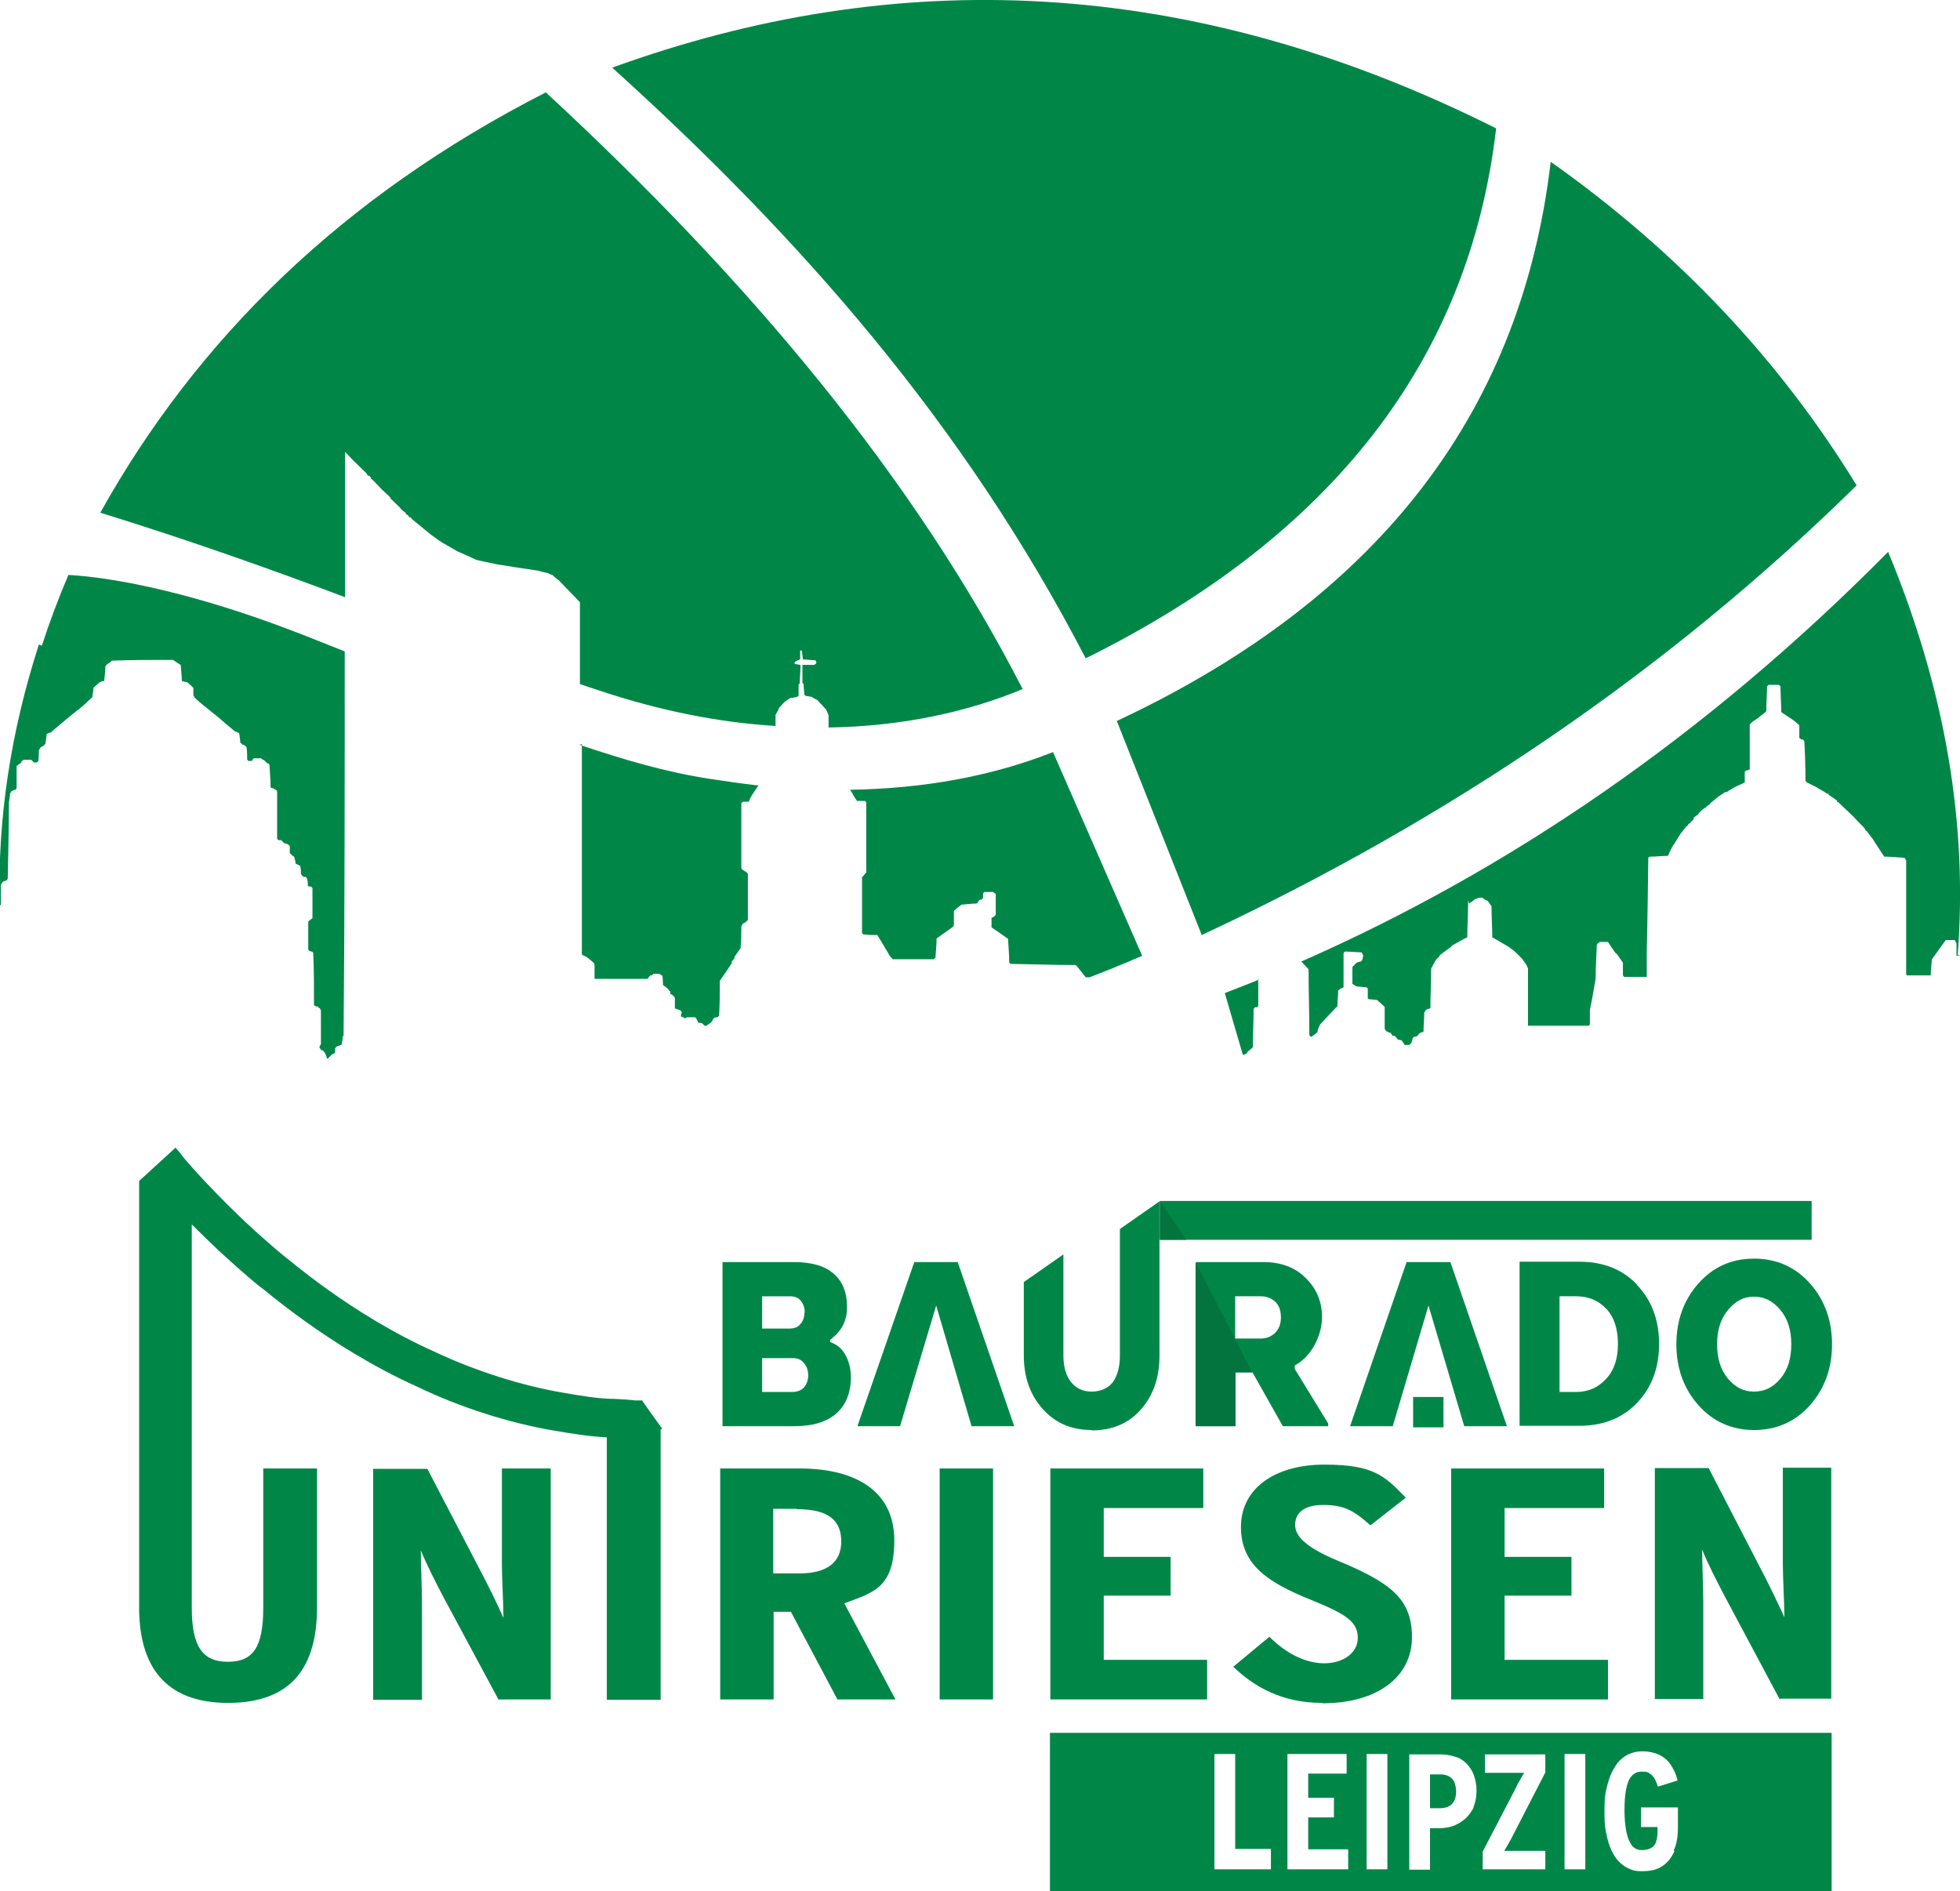
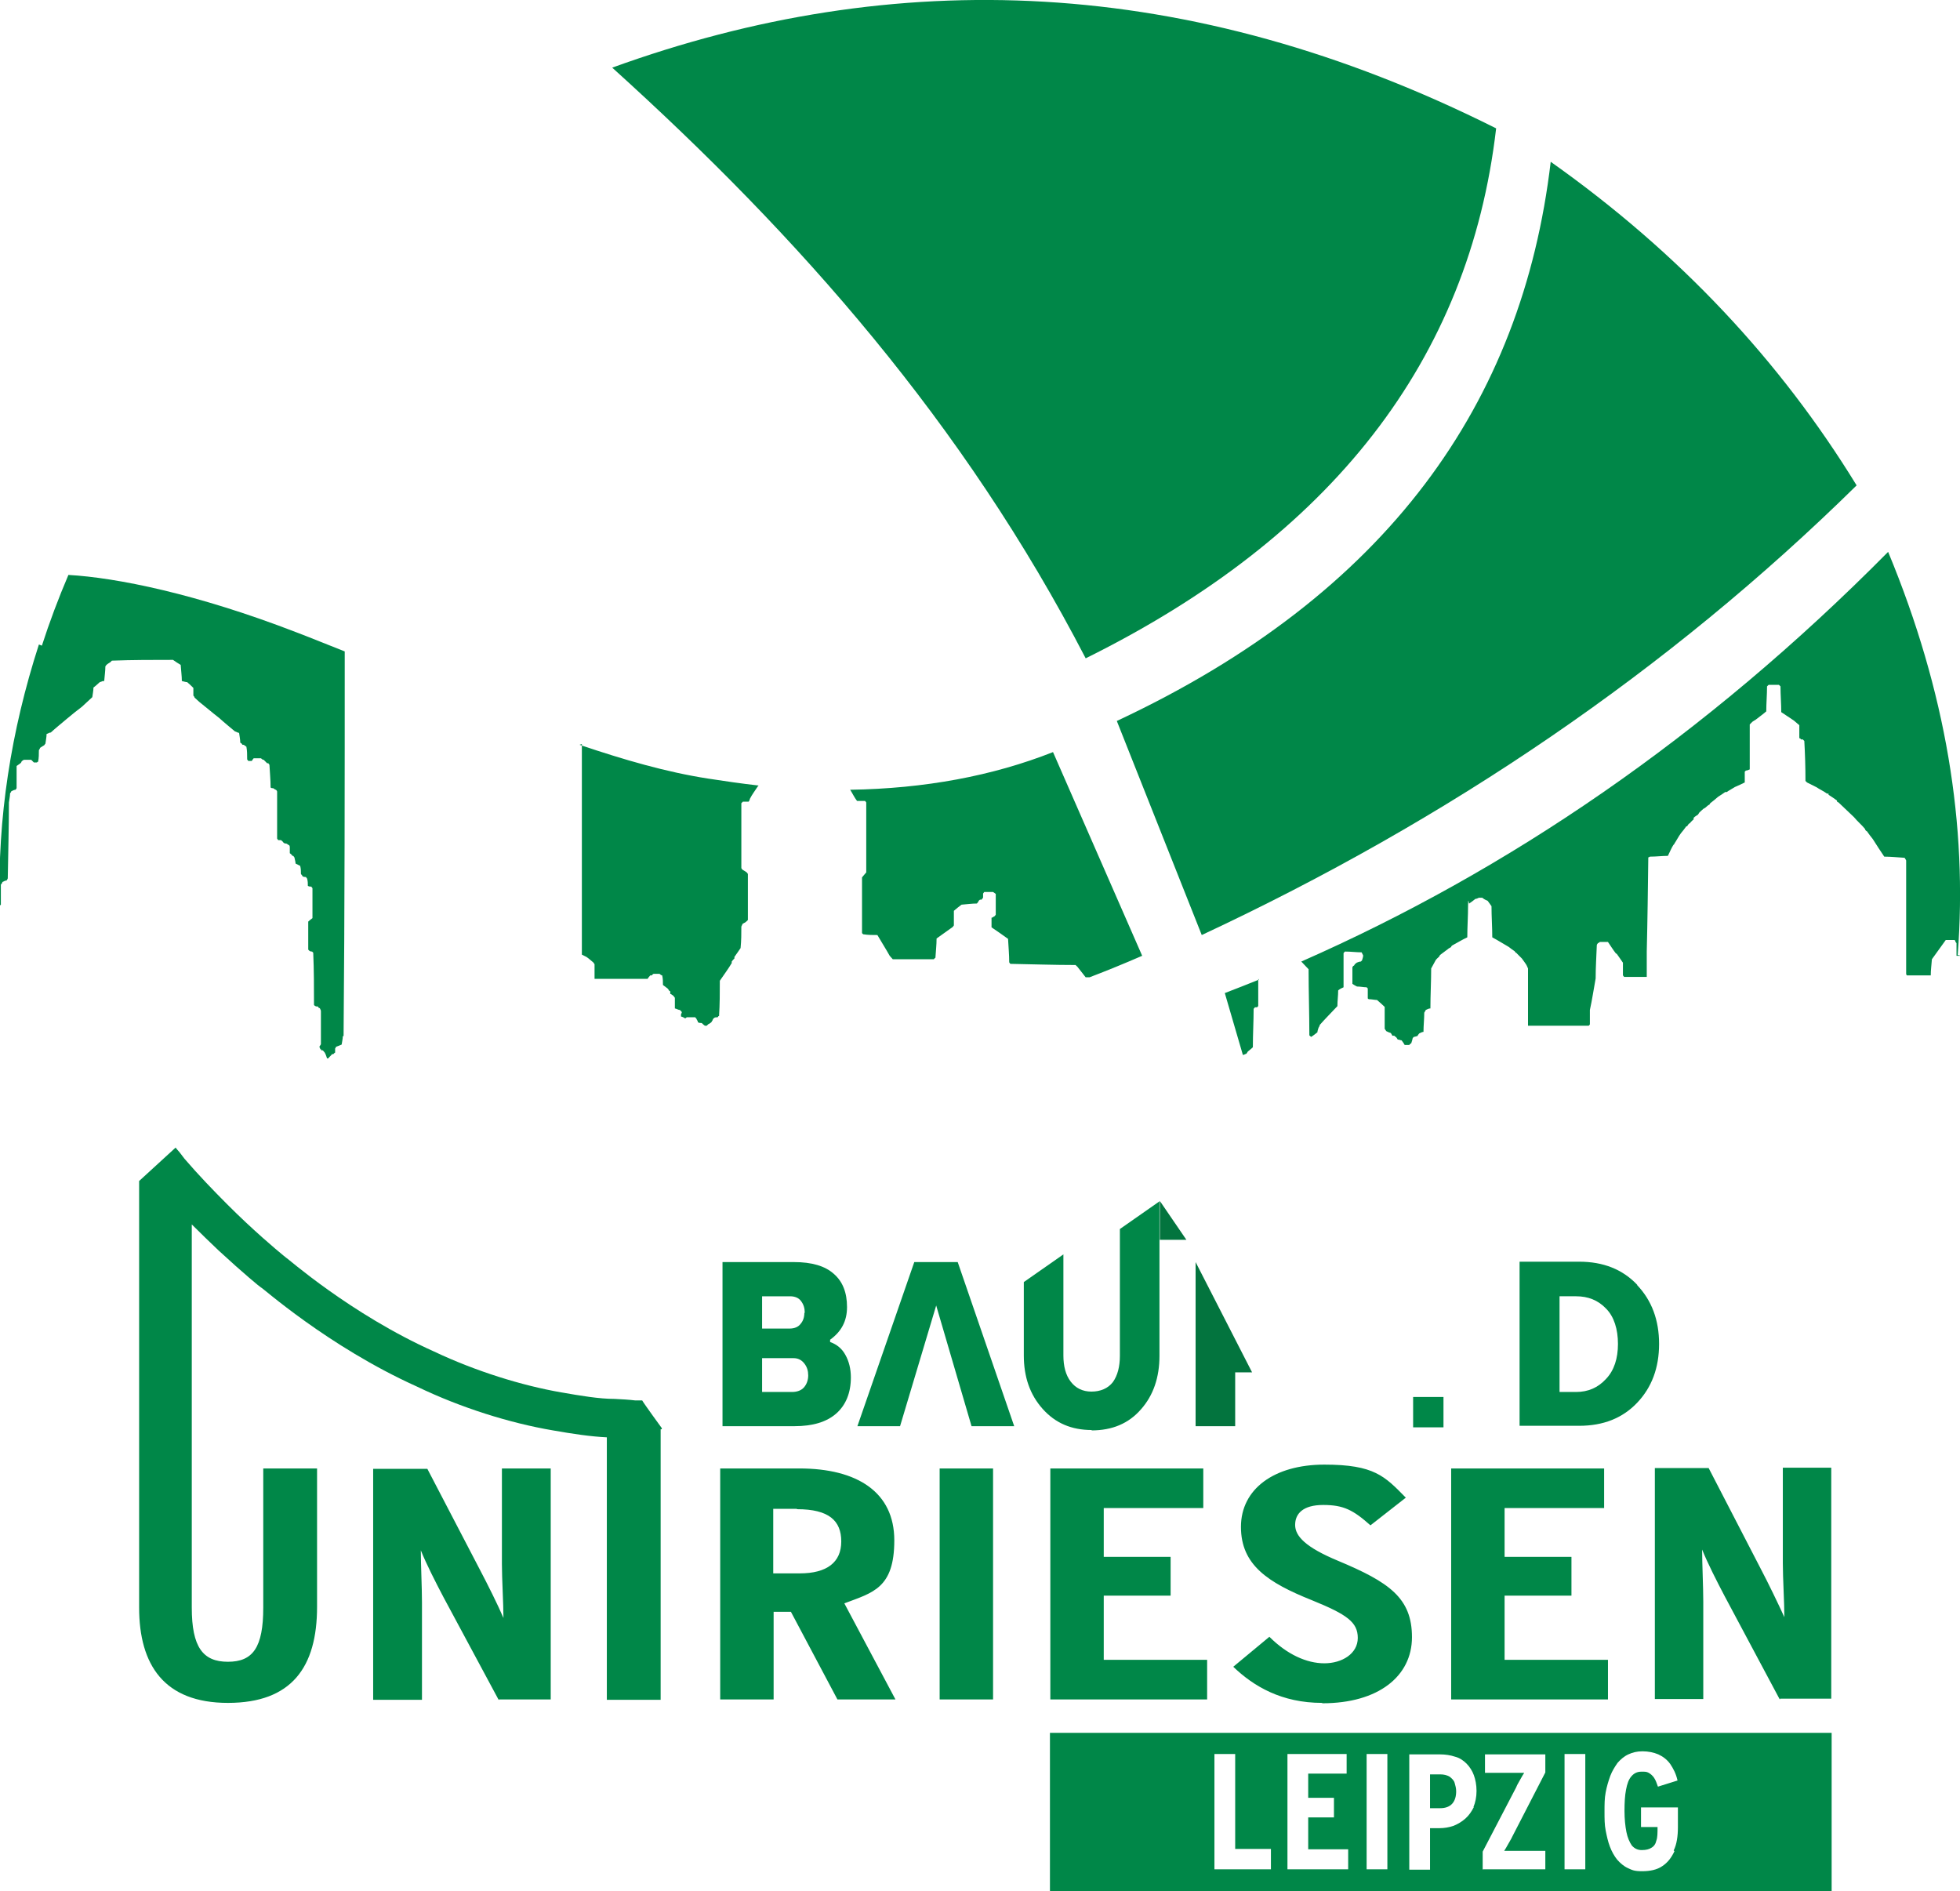
<svg xmlns="http://www.w3.org/2000/svg" id="Ebene_1" version="1.1" viewBox="0 0 510 492.1">
  <defs>
    <style>
      .st0 {
        fill: #03743e;
      }

      .st1, .st2 {
        fill: #008748;
      }

      .st2 {
        fill-rule: evenodd;
      }
    </style>
  </defs>
  <path class="st2" d="M377.2,462.3c-.7-.4-1.5-.6-2.5-.6h-2.6v8.8h2.7c1.3,0,2.4-.4,3.1-1.2.7-.8,1-1.9,1-3.2h0c0-.8-.2-1.5-.4-2.2s-.8-1.2-1.3-1.6h0Z" />
  <path class="st2" d="M273.2,450.9v41.2h203.4v-41.2h-203.4,0ZM330.7,486.4h-14.7v-30h5.4v24.7h9.3v5.2h0ZM350.8,486.4h-15.8v-30h15.4v5.1h-10v6.3h6.7v5.1h-6.7v8.3h10.4v5.1ZM361,486.4h-5.4v-30h5.4v30ZM383.5,470.2c-.6,1.2-1.3,2.2-2.2,3s-1.9,1.4-3.1,1.9c-1.2.4-2.4.6-3.7.6h-2.4v10.8h-5.4v-30h8c1.4,0,2.7.2,3.9.6,1.2.3,2.2,1,3,1.8.8.8,1.5,1.9,1.9,3s.7,2.5.7,4.1h0c0,1.6-.3,3-.8,4.2h0ZM385.8,486.5v-4.7l8.7-16.7c.3-.8.8-1.5,1.1-2.1s.7-1.2,1-1.7h-10.2v-4.8h15.7v4.7l-8.6,16.7c-.3.7-.8,1.4-1.1,2s-.7,1.2-1,1.7h10.7v4.8h-16.2ZM412.5,486.4h-5.4v-30h5.4v30ZM435.7,481.7c-.8,1.7-1.8,3-3.2,3.9-1.3.9-3.1,1.3-5.2,1.3s-2.6-.3-3.7-.8c-1.1-.5-2-1.3-2.8-2.2-.8-1-1.4-2.1-1.9-3.4s-.8-2.7-1.1-4.2c-.3-1.5-.3-3.1-.3-4.9s0-3.5.3-5c.3-1.6.7-2.9,1.2-4.3.5-1.3,1.2-2.4,1.9-3.4.8-.9,1.7-1.7,2.8-2.2s2.2-.8,3.7-.8,2.9.3,4.1.8c1.3.6,2.3,1.4,3.1,2.5.8,1.2,1.5,2.5,1.9,4.3l-5.1,1.6c-.3-.9-.6-1.7-1-2.3s-.9-1-1.4-1.3c-.6-.3-.8-.3-1.9-.3s-1.9.4-2.6,1.2c-.7.8-1.1,1.9-1.4,3.5-.3,1.5-.4,3.4-.4,5.5s.2,4,.5,5.5c.3,1.5.8,2.6,1.4,3.5.7.8,1.5,1.2,2.6,1.2s1.9-.2,2.5-.6c.7-.4,1.1-1,1.3-1.9.3-.8.3-2,.3-3.5h-4.3v-5.1h9.6v5.1h0c0,2.4-.3,4.5-1.1,6.1h0Z" />
  <path class="st2" d="M172.2,371.9v-.3s-4.6-6.3-5.1-7.2h-1.8c-1.6-.2-3.4-.3-5.4-.4-4,0-8.7-.8-13.9-1.7-10.3-1.8-22.2-5.5-33-10.6-21.9-9.8-38.5-24.6-38.5-24.4,0,0-4.3-3.4-10.5-9.2-3.1-2.9-6.6-6.4-10.4-10.4-1.9-2-3.7-4-5.6-6.2l-1.3-1.7-.7-.8-.3-.4h0l-9.5,8.7v111c0,14.9,6.5,24.8,23.1,24.8s23.2-9.3,23.2-25v-36h-14v36.2c0,10.4-2.7,14.1-9.2,14.1s-9.4-3.8-9.4-14.1v-3.2h0v-96.5c2.5,2.5,4.9,4.8,7,6.8,6.5,6,10.9,9.6,11,9.6,0-.3,17.3,15.3,40.6,25.8,11.4,5.5,24.2,9.5,35.4,11.4,5.1.9,9.8,1.6,14,1.8v68.3h14v-70.4h.2ZM129.8,442.4l-14.4-26.8c-2-3.8-4.5-8.7-5.9-12.2,0,3.7.3,9.8.3,13.6v25.3h-12.7v-60.1h14.1l13.7,26.3c1.9,3.6,4.7,9.2,6.1,12.5,0-3.7-.4-10.2-.4-14v-24.9h12.7v60.1h-13.5ZM463.1,442.2l-14.3-26.8c-2-3.8-4.5-8.7-5.9-12.2,0,3.7.3,9.8.3,13.6v25.3h-12.6v-60.1h14l13.6,26.3c1.9,3.6,4.6,9.2,6.1,12.5,0-3.7-.4-10.2-.4-14v-24.9h12.6v60.1h-13.3ZM377.6,442.2v-60.1h39.8v10.3h-25.9v12.7h17.4v10.1h-17.4v16.7h26.9v10.3h-40.8ZM344,443.1c-10.5,0-17.8-4.3-23.1-9.4l9.4-7.8c4.6,4.6,9.7,6.9,14.3,6.9s8.7-2.5,8.7-6.6-2.8-6.1-11.9-9.8c-11.5-4.6-18.5-9.2-18.5-19.1s8.7-16.2,21.7-16.2,15.7,3,21.2,8.6l-9.2,7.2c-4.5-4-7-5.3-12.3-5.3s-7.3,2.3-7.3,5.2,2.7,5.8,11.1,9.3c13.4,5.6,19.3,9.7,19.3,19.9s-8.8,17.2-23.3,17.2h0ZM273.3,442.2v-60.1h39.8v10.3h-25.9v12.7h17.4v10.1h-17.4v16.7h26.9v10.3h-40.8ZM244.5,382.1h13.9v60.1h-13.9v-60.1ZM217.9,442.2l-12.1-22.8h-4.5v22.8h-13.9v-60.1h20.6c15.1,0,24.7,6.2,24.7,18.7s-5.6,13.6-13,16.4l13.3,25h-15.1ZM207.3,392.6h-6.1v16.8h6.9c7.1,0,10.8-2.9,10.8-8.3s-3.2-8.4-11.5-8.4" />
-   <path class="st2" d="M142.1,24c-53.3,27.2-90.9,64.4-116,109.4,22.9,7.1,44.1,14.6,63.7,22v-37.8c.7.7,1.3,1.3,1.9,2,1.2,1.2,2.4,2.3,3.6,3.5.2.3.3.5.5.7h.3c.2.2.3.4.4.4v.3c.3.3.5.4.7.6.8.8,1.6,1.7,2.3,2.4.7.7,1.5,1.3,2.1,2v.2c.8.7,1.5,1.5,2.2,2.1.3.3.4.5.6.7.4.4.8.7,1.2,1v.2c.3.2.5.4.7.5,0,.2.2.3.2.4h.3c.2.2.3.4.3.4,1.7,1.4,3.3,2.7,5,4.1,1,.7,2,1.5,3,2.1,1.4.8,2.8,1.6,4,2.3,1.7.7,3.3,1.5,4.9,2.2,1.7.4,3.3.7,5.1,1.1,3.7.6,7.4,1.2,11,1.7.8.3,1.6.4,2.4.6.4.2.8.4,1.2.5.6.5,1.1,1,1.7,1.4,1.9,2,3.7,3.8,5.5,5.7v21.3c1.7.6,3.3,1.1,4.8,1.6,16.1,5.4,31.5,8.4,46.1,9.3v-2.9c.3-.6.7-1.1.9-1.8.6-.6,1-1.1,1.5-1.6.6-.4,1-.7,1.5-1,.7,0,1.2-.2,1.8-.3l.3-.3v-2.9s.2-.2.3-.2c0-1.7.2-3.3.2-4.9-.5,0-.9-.2-1.4-.2,0,0-.2-.2-.2-.3.2-.2.3-.4.3-.4.4-.2.8-.4,1.2-.5v-2.2l.2-.2s.2.2.3.2c0,.7.2,1.5.2,2.2,1.1,0,2.2.2,3.3.2,0,.2.2.4.2.4v.4c-.3.2-.4.4-.6.4h-3v4.7l.3.3c0,1,.2,2,.2,2.9h.3v.2c.6,0,1.1.2,1.6.2.5.4.9.6,1.4.8.4.4.8.8,1.1,1.2.2,0,.3.2.3.2,0,.2.2.3.2.4h.2c0,.2.2.3.2.4,0,0,.2.2.3.2.3.6.5,1.1.7,1.6v3.2c19-.3,36.1-4,50.5-10-28.2-55-71.1-106.3-124-155.2" />
  <path class="st2" d="M10.9,168c2-6.2,4.3-12.3,6.9-18.4,12.5.7,33.4,4.9,59.5,15,4.2,1.6,8.3,3.3,12.4,4.9,0,33.4,0,66.7-.3,100.1h-.2c0,.7-.2,1.5-.3,2.2-.5.2-.9.4-1.5.6,0,0,0,.3-.2.4v1.1c-.2,0-.3.3-.5.4h-.3c-.3.4-.7.7-1,1.1h-.3c-.2-.5-.3-1-.6-1.5-.2-.2-.3-.4-.5-.6h-.4v-.2s-.2,0-.3-.2c0,0,0-.3-.2-.4,0-.3.3-.5.4-.8v-8.6c0-.3-.2-.5-.3-.8h-.2s-.2-.3-.3-.4c-.3,0-.5,0-.8-.2l-.2-.2c0-4.5,0-9-.2-13.6,0,0-.2-.2-.3-.3-.2,0-.4,0-.7-.2,0,0-.2-.2-.3-.3v-7.3c.3-.3.7-.6,1.1-.9v-7.8s-.2-.2-.3-.4c-.3,0-.6,0-.9-.2,0-.6,0-1.2-.2-1.9,0,0-.2-.2-.3-.4-.3,0-.6,0-.9-.2,0-.2-.3-.4-.4-.6,0-.7,0-1.4-.2-2.1-.4-.2-.8-.4-1.2-.6,0-.5-.2-1-.3-1.6,0,0-.2-.3-.3-.4h-.2c-.2-.3-.4-.5-.7-.7v-1.5c0-.2,0-.4-.2-.6-.2,0-.4-.3-.7-.4-.2,0-.4,0-.7-.2-.2-.3-.4-.5-.7-.7h-.7s-.2-.2-.3-.4v-12.2c0-.2-.2-.4-.3-.5-.2,0-.4-.2-.7-.4-.3,0-.5,0-.7-.2,0-2-.2-3.9-.3-5.9,0,0-.2-.3-.3-.4h-.3c-.3-.3-.6-.6-.9-.9-.3,0-.5-.2-.7-.4h-1.9c-.2.2-.3.4-.5.7h-.9s-.2-.3-.3-.4v-.3c0-1,0-2-.2-3-.3-.2-.5-.4-.7-.5h-.3s-.2-.2-.3-.4c0,0-.2,0-.3-.2,0-.8-.2-1.7-.3-2.5-.3,0-.7-.3-1.1-.4-1.4-1.2-2.8-2.3-4.1-3.5-1.7-1.3-3.3-2.7-5.2-4.2-.4-.4-.8-.7-1.2-1.1,0-.2-.2-.4-.3-.5v-2c-.5-.5-1-1-1.6-1.5-.4,0-.9-.2-1.4-.3,0-1.3-.2-2.7-.3-4.2-.7-.4-1.3-.8-2-1.3-5.2,0-10.6,0-15.9.2,0,0-.3.3-.4.4-.3.2-.7.4-1,.7,0,0-.2.2-.3.4,0,1.2-.2,2.5-.3,3.8-.3,0-.5,0-.8.2-.3,0-.5.2-.7.4-.4.4-.8.7-1.3,1.1,0,.8-.2,1.7-.3,2.5-.9.8-1.8,1.7-2.7,2.5-1.3,1-2.6,2-4,3.2-1.4,1.2-2.8,2.3-4.1,3.5-.3,0-.7.2-1.1.4,0,.8-.2,1.7-.3,2.5,0,0-.2.2-.3.4-.3.2-.7.4-1.1.7,0,.2-.2.4-.3.6,0,1,0,2-.2,3,0,0-.2,0-.3.2h-.8c-.3-.3-.5-.5-.7-.7h-1.8c-.3,0-.5.3-.7.4,0,0,0,.2-.2.4-.3.3-.7.5-1.1.8v5.7c0,.2-.2.4-.3.5-.3,0-.7.2-1.1.4,0,.2-.2.4-.3.5,0,.7-.2,1.6-.3,2.4,0,6.6-.2,13.1-.3,19.7,0,.2-.2.4-.3.6-.3,0-.7.2-1.1.4,0,.3-.3.5-.4.7v5.2c-.3.3-.7.5-1,.7h0l.7-.3h0c-.6-22.8,2.9-45.5,10.2-68.1M151.1,193.9c11.3,3.8,22.2,7,33.2,8.7,4.5.7,8.7,1.3,13.1,1.8l-.2.2c-.7,1.1-1.5,2.1-2.1,3.3,0,.3-.2.5-.3.7h-1.5l-.4.4v16.8c0,.2.2.4.3.5.3.2.7.4,1.1.7,0,0,.2.3.3.4v12c-.3.3-.5.5-.8.7-.2,0-.3.2-.6.3,0,.2-.2.4-.3.7,0,1.9,0,3.6-.2,5.6-.5.7-1,1.5-1.6,2.3v.4c-.3.3-.5.5-.7.8v.4c-.9,1.5-2,3-3.1,4.6,0,3.1,0,6.1-.2,9.2h-.2s0,.2-.2.3c-.3,0-.7,0-.9.2l-.3.3c0,.3-.3.5-.4.8-.3.2-.5.4-.8.5l-.4.4h-.5c-.3-.2-.5-.4-.8-.7-.3,0-.7,0-1-.2,0-.3-.2-.5-.3-.7,0-.2-.3-.4-.4-.6h-2.2s-.3.2-.4.3c-.3-.2-.7-.4-1.1-.5v-.4c0-.2,0-.4.2-.5,0-.2,0-.4-.2-.5l-.3-.3c-.4,0-.8-.3-1.3-.4v-2.7c0-.2-.3-.4-.4-.6-.3-.2-.5-.4-.8-.5v-.7h-.2c-.2-.3-.3-.5-.5-.7-.4-.3-.8-.6-1.2-.9,0-.8,0-1.7-.2-2.5-.3,0-.5-.3-.7-.4h-1.5c-.2,0-.3.2-.5.4h-.4c-.3.3-.5.6-.7.9h-13.8v-3.8c-.2-.3-.3-.5-.6-.7-.5-.4-.9-.8-1.5-1.2-.4-.2-.8-.4-1.2-.6v-54.8h0l-.6.2h0ZM221.2,205.5c19.4-.3,37.1-3.6,52.8-9.8l23.2,53c-4.6,2-9,3.8-13.7,5.6h-1c-.7-.9-1.5-1.9-2.2-2.8,0,0-.3-.2-.4-.4-5.7,0-11.3-.2-17-.3,0,0-.2-.2-.3-.4,0-2-.2-4.1-.3-6.1-1.4-1-2.8-2-4.3-3v-2.5c.3,0,.5-.3.8-.4,0,0,.2-.2.3-.4v-5.4c-.3-.2-.5-.4-.7-.5h-2.3s-.2.3-.3.4v1c0,.2-.3.4-.4.6h-.4s-.3.2-.4.4c0,.2-.3.4-.4.6-1.3,0-2.7.2-4,.3-.7.5-1.3,1-2,1.6v3.8s-.2.3-.3.4c-1.4,1-2.8,2-4.2,3,0,1.7-.2,3.3-.3,5,0,0-.3.2-.4.4h-10.7c-.3-.3-.5-.6-.8-.9-1-1.8-2.1-3.5-3.2-5.4-1.2,0-2.4,0-3.7-.2l-.3-.3v-14.5c.3-.4.7-.8,1.1-1.3v-18.2s-.2-.3-.3-.4h-2.1c-.7-.9-1.2-2-1.9-3.1" />
  <path class="st2" d="M509.4,248.5c2.6-33.6-3-68.5-18.1-104.9-47.9,48.4-99.1,83-152.7,106.6.7.7,1.2,1.3,1.9,2,0,5.8.2,11.4.2,17.2.2.2.3.3.5.4.6-.4,1.1-.8,1.6-1.2,0-.4.2-.8.3-1.2.2-.3.3-.5.3-.7,1.5-1.7,3.1-3.3,4.6-4.9,0-1.4.2-2.7.2-4.1.5-.4.9-.6,1.4-.8v-8.9c.2-.2.3-.4.4-.4,1.5,0,2.9.2,4.3.2.2.4.3.6.4.8,0,.5-.2.9-.3,1.3l-.3.3c-.4,0-.8.2-1.1.3-.2.2-.3.3-.5.4,0,.2-.2.3-.2.4h-.2c0,.2-.2.3-.2.4v4.3c.4.3.8.5,1.2.7.9,0,1.7.2,2.5.2l.3.3v2.6s.2.2.3.2c.7,0,1.5.2,2.1.2.7.6,1.4,1.2,2,1.8v5.7c.2.3.3.4.4.6.4.2.8.4,1.2.5.2.3.3.5.4.7h.5c.2.2.3.3.5.4.2.3.3.4.4.6.4,0,.7.2,1,.2.3.4.6.8.8,1.2h1.2c.2-.2.3-.4.5-.4.2-.5.3-1,.4-1.4l.3-.3c.3,0,.7-.2.9-.2.2-.3.3-.5.5-.7.4-.2.8-.4,1.1-.4,0-1.7.2-3.3.2-5,.2-.3.3-.5.4-.7.4-.2.8-.4,1.2-.4,0-3.5.2-7,.2-10.4.4-.7.8-1.5,1.2-2.2.3-.4.7-.7.9-.9,0-.2.2-.3.2-.4.7-.5,1.3-1,2-1.5.3-.3.7-.4.9-.6,0-.2.2-.3.3-.4,1.3-.7,2.6-1.5,3.9-2.1,0-2.7.2-5.5.2-8.2s.2-.4.3-.6c.6-.4,1.1-.8,1.6-1.2.3,0,.7-.2.9-.3h.9c.5.4.9.6,1.4.8.4.5.7,1,1,1.4,0,2.7.2,5.4.2,8.1,1.5.8,2.9,1.7,4.3,2.5.5.4.9.7,1.5,1.1.2.2.3.4.3.4.2,0,.3.2.4.3.4.4.8.8,1.2,1.2.4.5.7,1,1,1.4s.4.8.6,1.2v14.9h15.8c.2-.2.3-.3.3-.4v-3.7c.6-2.7,1-5.5,1.5-8.2,0-2.9.2-5.8.3-8.6,0-.3.2-.4.3-.6.2,0,.3-.2.5-.3h2.1c.7,1,1.3,2,2,2.9,0,0,.2.2.3.2.6.8,1.1,1.6,1.6,2.3v3.3c.2.2.3.4.3.4h5.9v-6.6c.2-8.2.3-16.4.4-24.5.2,0,.3-.2.5-.2,1.6,0,3.1-.2,4.6-.2.5-1,.9-2,1.4-2.8.2-.2.3-.3.3-.4.6-.9,1.1-1.9,1.7-2.7.5-.6.9-1.1,1.4-1.8h.2c.2-.3.3-.5.5-.7.2,0,.3-.2.3-.2.3-.4.7-.7.9-.9v-.4c.4-.4.8-.6,1.1-.8.2-.3.3-.4.4-.6.4-.4.8-.7,1.1-1,.2,0,.3-.2.4-.2.4-.4.8-.7,1.2-.9v-.2c.8-.6,1.5-1.2,2.2-1.8.7-.4,1.2-.8,1.8-1.2h.4c.7-.5,1.5-.9,2.1-1.3.9-.4,1.8-.8,2.6-1.2v-2.8l.3-.3c.4,0,.7-.2,1-.3v-11.7l.7-.7c.3-.2.6-.4.8-.5.9-.7,2-1.5,2.8-2.2,0-2.1.2-4.3.2-6.5.2-.2.3-.3.4-.4h2.7c.2.2.3.3.4.4,0,2.2.2,4.5.2,6.7,1.1.7,2.2,1.5,3.3,2.2.5.4.9.8,1.4,1.2v3.4h.2s.2.2.2.3h.5c.2.2.3.3.4.4.2,3.5.3,7,.3,10.4.2.2.3.3.4.4.8.4,1.6.8,2.4,1.2.9.6,2,1.1,2.8,1.7h.4v.3c.8.5,1.5,1,2.2,1.5v.3c.2,0,.3.2.4.2,1.4,1.3,2.7,2.6,4,3.8.9,1.1,2,2,2.9,3.1,0,.2.2.4.2.4,0,0,.2.2.3.2.5.7.9,1.3,1.5,2,1,1.6,2,3.1,3,4.6,1.8,0,3.5.2,5.3.3.2.3.3.5.4.7v29.5c0,.2.2.4.2.4h6.2c0-1.4.2-2.8.3-4.2,1.2-1.7,2.4-3.3,3.6-5h2.2c.2,0,.3.2.3.3,0,.2.2.4.3.5v3.3h1.3,0ZM327.6,254.9c-3,1.2-6,2.4-8.9,3.5l4.7,16.1h0c.3,0,.7-.3.9-.3.2-.3.3-.4.4-.6.5-.4.9-.7,1.3-1.1,0-3.4.2-6.7.2-10,.2-.2.3-.3.3-.4h.6c.2-.2.3-.3.3-.4v-7" />
  <path class="st2" d="M403.5,42.1c-7.4,62.8-42.4,112.5-112.9,145.5l22.1,55.7c64.2-30,121.3-68.7,170.4-117-19.8-32.3-46.1-60.5-79.6-84.2" />
  <path class="st2" d="M159.3,17.6c48.7,44,91.5,92.5,123.2,153.7,64-31.7,99.8-77.6,106.8-137.9C309.1-6.8,232.7-9,159.3,17.6" />
  <rect class="st1" x="367.7" y="363.5" width="7.9" height="7.9" />
  <g>
    <path class="st1" d="M221.4,358.4c0,4-1.3,7.2-3.8,9.4-2.5,2.2-6.1,3.3-10.9,3.3h-18.7v-42.7h18.6c4.6,0,8.1,1,10.4,3.1,2.3,2,3.4,4.9,3.4,8.6s-1.5,6.4-4.4,8.5v.6c1.7.6,3.1,1.7,4,3.4.9,1.6,1.4,3.6,1.4,5.8M209.4,341.6c0-1.2-.3-2.2-1-3.1-.6-.8-1.6-1.2-2.8-1.2h-7.3v8.4h7.1c1.3,0,2.3-.4,2.9-1.2.7-.8,1-1.8,1-2.9M206.4,353.4h-8.1v8.8h7.8c1.3,0,2.4-.4,3.1-1.2.7-.8,1.1-1.9,1.1-3.1s-.3-2.2-1-3.1c-.7-.9-1.6-1.4-2.8-1.4" />
    <polygon class="st1" points="249.2 328.4 263.9 371.1 252.8 371.1 243.6 339.7 234.2 371.1 223.1 371.1 237.9 328.4 249.2 328.4" />
-     <polygon class="st1" points="377.4 328.4 392.1 371.1 381 371.1 371.7 339.7 362.4 371.1 351.3 371.1 366 328.4 377.4 328.4" />
    <path class="st1" d="M284.1,372.1c-5.3,0-9.5-1.8-12.8-5.5-3.3-3.7-4.9-8.3-4.9-13.9v-19.1l10.3-7.2v26.3c0,2.8.6,5.1,1.9,6.8,1.3,1.7,3.1,2.6,5.4,2.6s4.3-.8,5.6-2.5c1.2-1.7,1.8-4,1.8-6.8v-33l10.3-7.2v40.2c0,5.6-1.6,10.3-4.8,13.9-3.2,3.7-7.5,5.5-12.9,5.5" />
-     <path class="st1" d="M311.1,328.4h17.7c4.4,0,8.1,1.3,10.9,4.1,2.8,2.7,4.3,6.1,4.3,10.3s-2.4,10-7.1,12.5v.9l8.7,14.2v.7h-11.8l-7.9-14h-4.4v14h-10.3v-42.7ZM333.3,342.8c0-1.8-.5-3.2-1.5-4.1-1-.9-2.2-1.4-3.8-1.4h-6.6v11h6.6c1.5,0,2.8-.5,3.8-1.5,1-1,1.5-2.3,1.5-4.1" />
    <path class="st1" d="M426,334.4c3.8,4,5.7,9.1,5.7,15.3s-1.9,11.3-5.7,15.3c-3.8,4-8.8,6-15.1,6h-15.5v-42.7h15.5c6.3,0,11.3,2,15.1,6M410.1,337.3h-4.3v24.9h4.3c3.1,0,5.7-1.1,7.8-3.4,2.1-2.2,3.1-5.3,3.1-9.1s-1-7.1-3.1-9.2c-2.1-2.2-4.7-3.2-7.8-3.2" />
-     <path class="st1" d="M456.4,372.1c-5.8,0-10.7-2.2-14.5-6.5-3.8-4.3-5.7-9.6-5.7-15.8s1.9-11.5,5.7-15.8c3.8-4.3,8.6-6.5,14.5-6.5s10.8,2.2,14.6,6.5c3.8,4.3,5.7,9.6,5.7,15.8s-1.9,11.5-5.7,15.8c-3.8,4.3-8.7,6.5-14.6,6.5M456.4,362.1c2.7,0,5-1.1,6.9-3.4,1.9-2.3,2.8-5.2,2.8-8.9s-.9-6.6-2.8-8.9c-1.9-2.3-4.1-3.5-6.9-3.5s-4.9,1.2-6.8,3.5c-1.9,2.3-2.8,5.2-2.8,8.9s.9,6.6,2.8,8.9c1.9,2.3,4.1,3.4,6.8,3.4" />
-     <rect class="st1" x="301.8" y="312.5" width="169.6" height="10.1" />
    <polygon class="st0" points="301.8 312.5 308.7 322.6 301.8 322.6 301.8 312.5" />
    <polygon class="st0" points="311.1 328.4 325.8 357.1 321.4 357.1 321.4 371.1 311.1 371.1 311.1 328.4" />
  </g>
</svg>